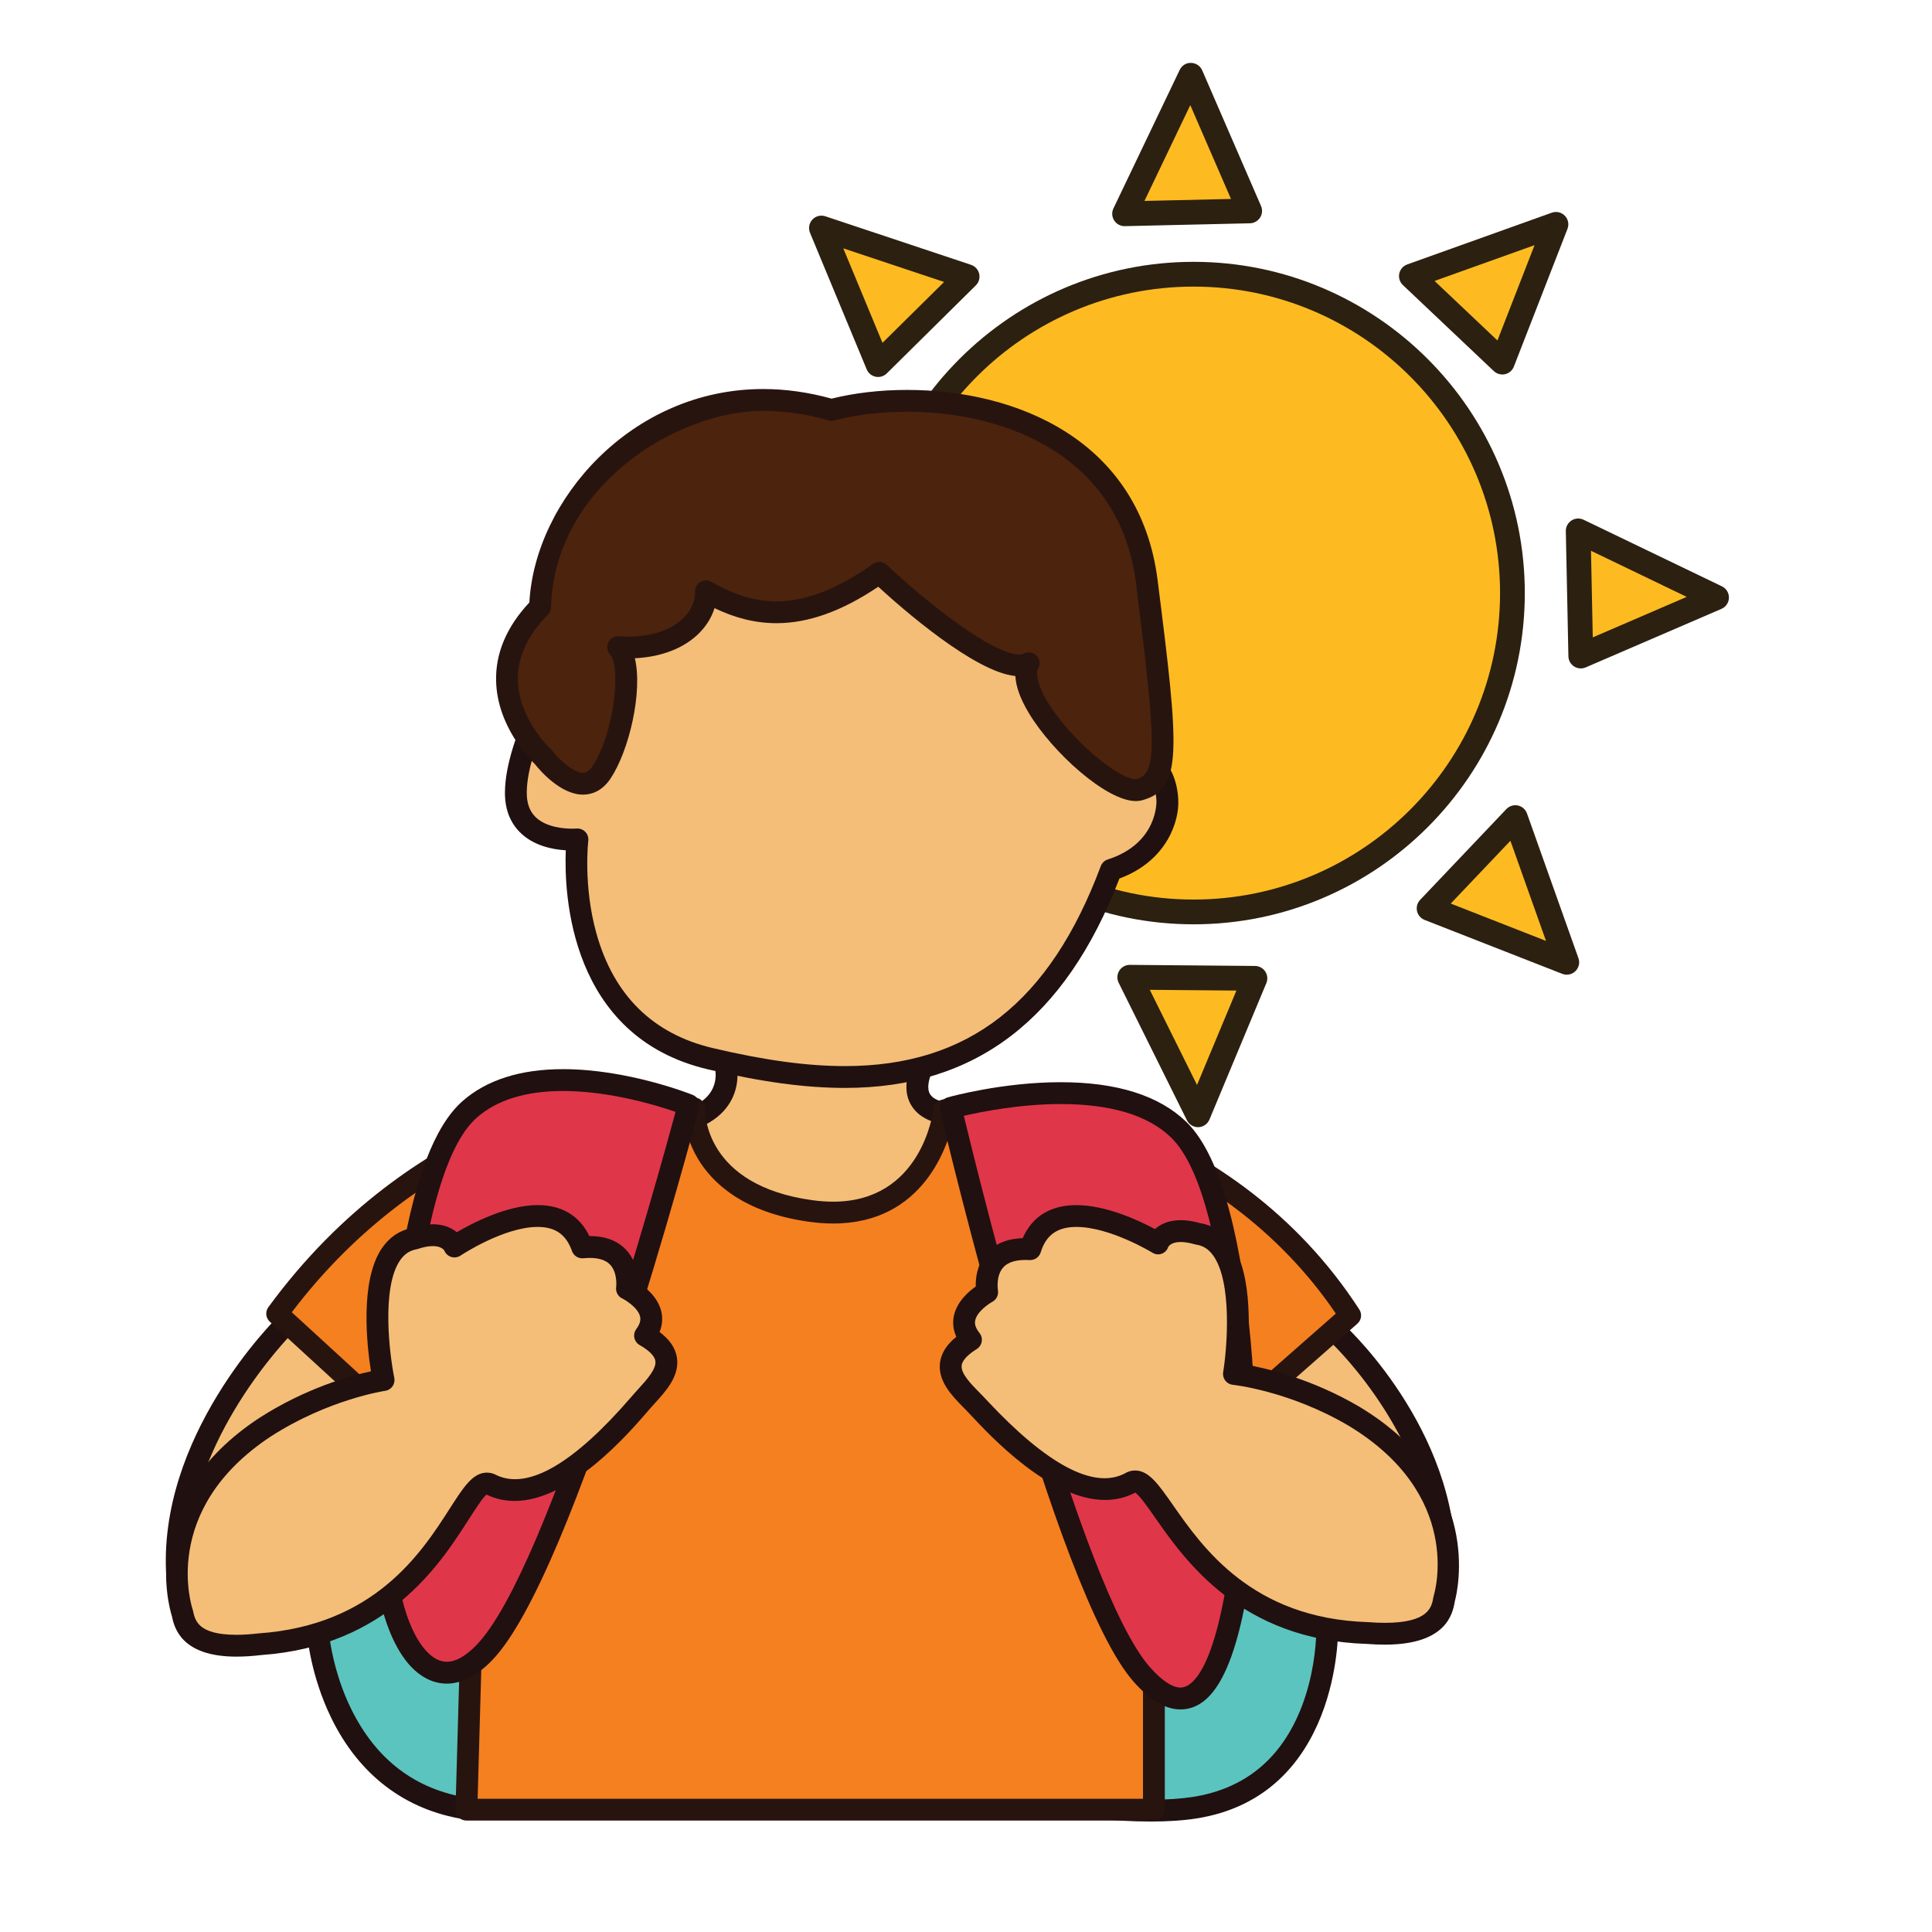
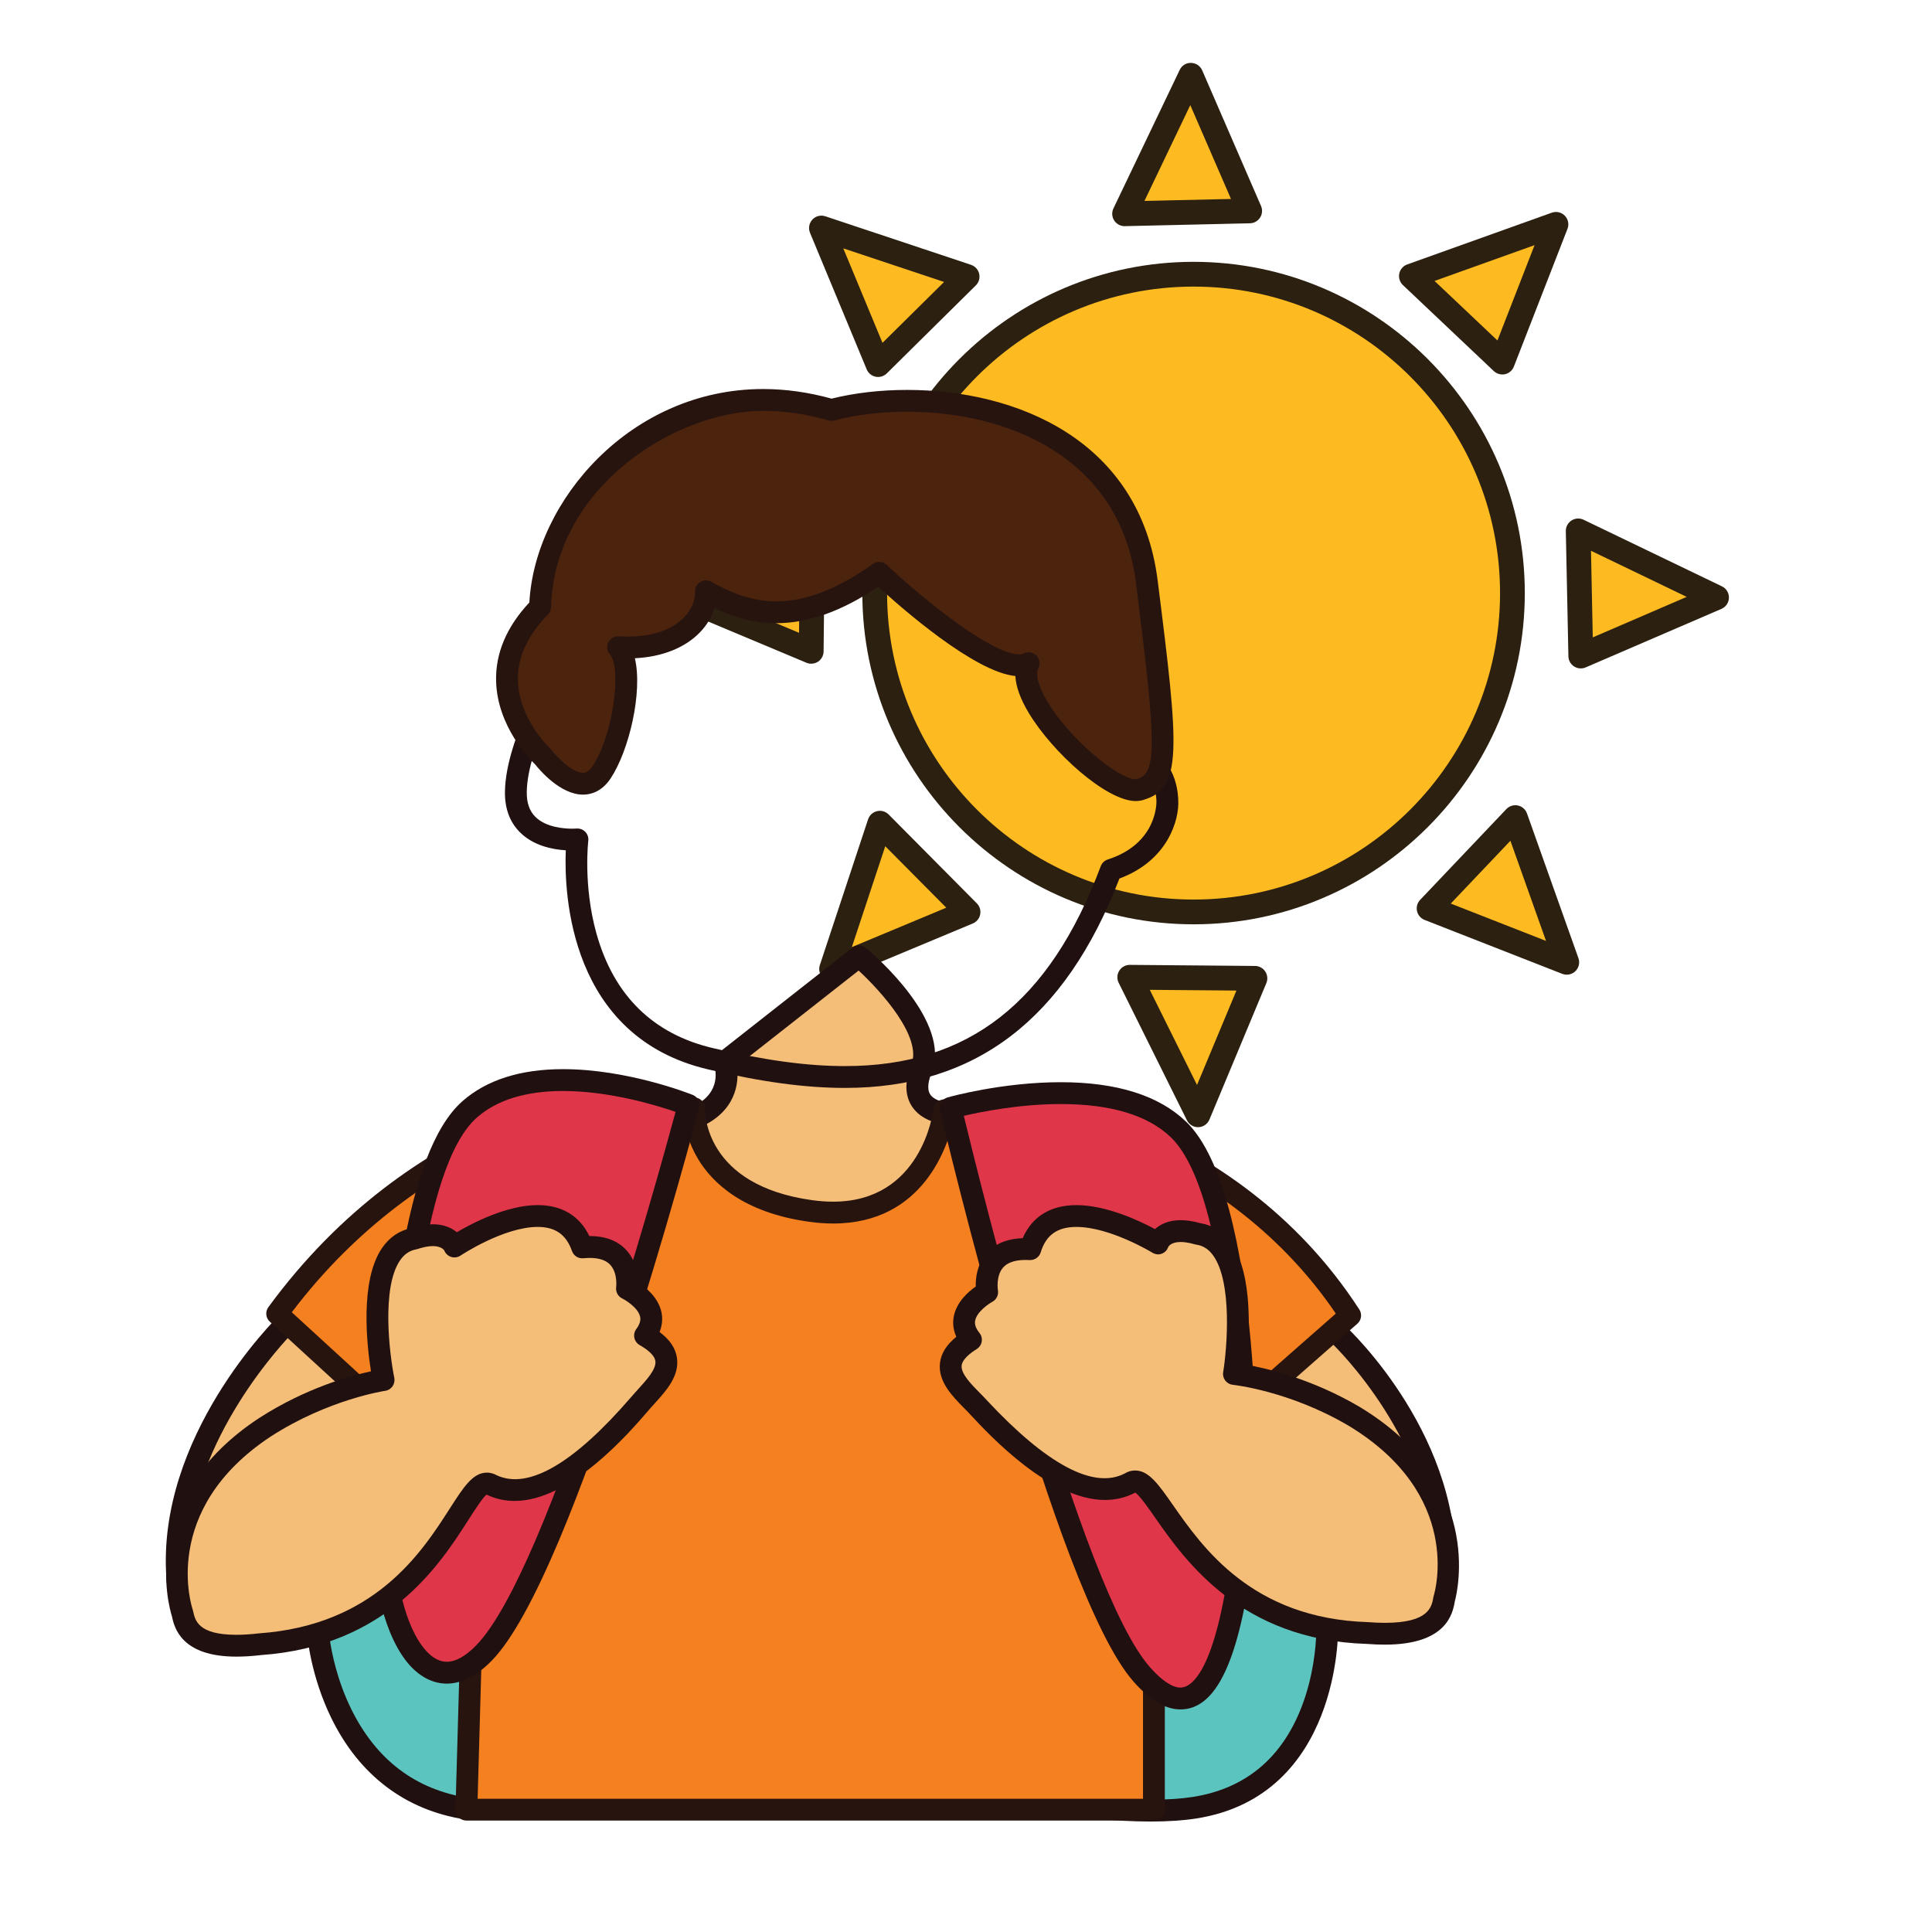
<svg xmlns="http://www.w3.org/2000/svg" version="1.1" id="Layer_1" x="0px" y="0px" width="500px" height="500px" viewBox="0 0 500 500" enable-background="new 0 0 500 500" xml:space="preserve">
  <g id="Layer_1_copy_15">
    <g>
      <g>
        <g>
          <path fill="#FDBB21" d="M226.373,153.488c0,45.574,36.953,82.52,82.526,82.52c45.566,0,82.514-36.946,82.514-82.52      c0-45.576-36.946-82.521-82.514-82.521C263.326,70.968,226.373,107.912,226.373,153.488z" />
          <path fill="#2C2010" d="M308.899,239.212c-47.273,0-85.729-38.455-85.729-85.724s38.454-85.726,85.729-85.726      c47.268,0,85.719,38.458,85.719,85.726C394.618,200.757,356.167,239.212,308.899,239.212z M308.899,74.172      c-43.742,0-79.321,35.579-79.321,79.316c0,43.735,35.579,79.316,79.321,79.316c43.728,0,79.312-35.581,79.312-79.316      C388.211,109.751,352.627,74.172,308.899,74.172z" />
        </g>
        <g>
          <polygon fill="#FDBB21" points="250.293,71.581 227.252,94.355 212.587,59.014     " />
          <path fill="#2C2010" d="M227.252,97.561c-0.208,0-0.426-0.022-0.634-0.063c-1.049-0.213-1.916-0.929-2.322-1.916L209.627,60.24      c-0.479-1.157-0.241-2.492,0.614-3.411c0.854-0.92,2.169-1.251,3.355-0.856l37.706,12.567c1.06,0.353,1.854,1.228,2.107,2.312      s-0.073,2.223-0.864,3.005l-23.04,22.775C228.903,97.232,228.085,97.561,227.252,97.561z M218.238,64.273l10.15,24.456      l15.939-15.76L218.238,64.273z" />
        </g>
        <g>
          <polygon fill="#FDBB21" points="210.284,136.17 209.942,168.56 174.662,153.771     " />
          <path fill="#2C2010" d="M209.942,171.766c-0.42,0-0.841-0.079-1.24-0.246l-35.285-14.797c-1.15-0.485-1.922-1.599-1.961-2.854      c-0.038-1.255,0.658-2.417,1.782-2.972l35.621-17.599c1.002-0.494,2.188-0.433,3.128,0.163c0.944,0.591,1.511,1.631,1.501,2.743      l-0.342,32.393c-0.014,1.069-0.557,2.06-1.443,2.647C211.174,171.588,210.557,171.766,209.942,171.766z M182.374,153.531      l24.416,10.236l0.234-22.413L182.374,153.531z" />
        </g>
        <g>
          <polygon fill="#FDBB21" points="227.709,213.04 250.523,236.037 215.214,250.766     " />
          <path fill="#2C2010" d="M215.217,253.971c-0.794,0-1.578-0.294-2.181-0.855c-0.918-0.85-1.255-2.162-0.86-3.355l12.484-37.725      c0.354-1.056,1.229-1.856,2.314-2.111c1.088-0.258,2.22,0.073,3.003,0.859l22.822,22.995c0.753,0.755,1.079,1.835,0.868,2.884      c-0.208,1.048-0.925,1.919-1.909,2.332l-35.307,14.732C216.054,253.889,215.631,253.971,215.217,253.971z M229.105,219.005      l-8.642,26.097l24.435-10.19L229.105,219.005z" />
        </g>
        <g>
          <polygon fill="#FDBB21" points="292.38,252.916 324.772,253.191 310.046,288.507     " />
          <path fill="#2C2010" d="M310.046,291.711c-1.214,0-2.326-0.686-2.868-1.777l-17.669-35.593      c-0.495-0.998-0.437-2.182,0.153-3.123c0.586-0.937,1.611-1.509,2.718-1.509c0.007,0,0.015,0,0.022,0l32.396,0.279      c1.072,0.008,2.062,0.549,2.649,1.438c0.583,0.889,0.694,2.02,0.283,3l-14.729,35.316c-0.479,1.152-1.598,1.925-2.853,1.97      C310.115,291.711,310.085,291.711,310.046,291.711z M297.565,256.166l12.224,24.623l10.195-24.432L297.565,256.166z" />
        </g>
        <g>
          <polygon fill="#FDBB21" points="291.043,55.324 323.409,54.583 308.188,19.484     " />
          <path fill="#2C2010" d="M291.043,58.528c-1.09,0-2.102-0.55-2.689-1.466c-0.604-0.935-0.685-2.117-0.199-3.119l17.145-35.841      c0.541-1.132,1.7-1.902,2.951-1.821c1.253,0.021,2.38,0.775,2.88,1.927l15.222,35.099c0.423,0.979,0.334,2.106-0.245,3.004      c-0.576,0.896-1.56,1.452-2.622,1.474l-32.366,0.741C291.091,58.528,291.066,58.528,291.043,58.528z M308.046,27.205      l-11.862,24.797l22.394-0.514L308.046,27.205z" />
        </g>
        <g>
          <polygon fill="#FDBB21" points="365.27,71.45 388.799,93.713 402.681,58.06     " />
          <path fill="#2C2010" d="M388.799,96.917c-0.811,0-1.602-0.308-2.2-0.877L363.07,73.777c-0.814-0.765-1.163-1.895-0.938-2.985      c0.23-1.09,1.009-1.982,2.059-2.357l37.41-13.391c1.183-0.424,2.504-0.115,3.374,0.781c0.875,0.9,1.145,2.229,0.688,3.397      l-13.877,35.653c-0.388,0.994-1.245,1.731-2.284,1.965C389.264,96.891,389.032,96.917,388.799,96.917z M371.261,72.709      l16.277,15.404l9.604-24.669L371.261,72.709z" />
        </g>
        <g>
          <polygon fill="#FDBB21" points="408.439,137.396 409.106,169.779 444.236,154.63     " />
          <path fill="#2C2010" d="M409.106,172.984c-0.607,0-1.215-0.173-1.74-0.51c-0.894-0.574-1.446-1.561-1.466-2.629l-0.668-32.383      c-0.022-1.114,0.533-2.158,1.472-2.761c0.932-0.604,2.113-0.677,3.124-0.192l35.802,17.235c1.13,0.543,1.839,1.697,1.812,2.952      c-0.023,1.256-0.779,2.38-1.933,2.879l-35.138,15.148C409.967,172.897,409.532,172.984,409.106,172.984z M411.748,142.543      l0.459,22.41l24.312-10.482L411.748,142.543z" />
        </g>
        <g>
          <polygon fill="#FDBB21" points="392.165,211.597 369.854,235.091 405.478,249.045     " />
          <path fill="#2C2010" d="M405.478,252.25c-0.391,0-0.785-0.07-1.167-0.219l-35.629-13.955c-0.988-0.392-1.728-1.248-1.961-2.289      c-0.227-1.038,0.072-2.126,0.808-2.902l22.314-23.492c0.769-0.809,1.903-1.16,2.99-0.931c1.087,0.236,1.98,1.015,2.35,2.063      l13.316,37.447c0.42,1.183,0.107,2.503-0.794,3.377C407.099,251.936,406.296,252.25,405.478,252.25z M375.454,233.843      l24.653,9.663l-9.213-25.915L375.454,233.843z" />
        </g>
      </g>
      <g>
        <g>
          <g>
            <path fill="#5BC4BF" d="M343.472,421.532c0,0,0.968,40.79-34.356,46.308c-35.322,5.511-128.898-21.265-128.898-21.265       s-12.184,15.178-9.88-23.765c2.295-38.941,61.139-71.092,61.139-71.092L343.472,421.532z" />
            <path fill="#211010" d="M297.831,471.411c-37.813,0-105.091-18.393-116.746-21.662c-1.275,1.167-3.295,2.56-5.639,2.56l0,0       c-1.629,0-3.117-0.665-4.316-1.929c-2.119-2.254-4.806-7.58-3.612-27.733c0.999-16.945,11.901-34.48,32.409-52.123       c15.047-12.95,29.582-20.947,30.193-21.285c0.894-0.48,1.98-0.457,2.852,0.084l111.994,69.812       c0.806,0.509,1.3,1.382,1.328,2.334c0.007,0.431,0.594,43.334-36.742,49.159C306.227,471.142,302.283,471.411,297.831,471.411z        M180.229,443.75c0.254,0,0.511,0.034,0.764,0.111c0.768,0.217,77.017,21.896,116.839,21.896c4.165,0,7.812-0.234,10.853-0.71       c13.573-2.124,23.067-10.005,28.221-23.44c3.021-7.881,3.607-15.419,3.724-18.521L231.41,355.006       c-8.869,5.171-56.276,34.346-58.258,67.975c-1.278,21.705,2.247,23.67,2.284,23.682c0.6,0,1.879-1.004,2.584-1.864       C178.571,444.124,179.388,443.75,180.229,443.75z" />
          </g>
          <g>
            <path fill="#5BC4BF" d="M202.084,351.719L82.327,422.811c0,0,3.057,39.74,38.383,45.25" />
            <path fill="#211010" d="M120.71,470.882c-0.146,0-0.292-0.008-0.442-0.032c-15.394-2.402-27.336-11.477-34.538-26.246       c-5.351-10.979-6.185-21.146-6.219-21.576c-0.076-1.072,0.452-2.094,1.377-2.646L200.64,349.29       c1.345-0.802,3.076-0.356,3.867,0.983c0.798,1.35,0.359,3.074-0.982,3.875L85.353,424.304       c0.461,3.202,1.84,10.472,5.537,17.986c6.448,13.121,16.626,20.854,30.25,22.979c1.544,0.239,2.594,1.687,2.356,3.226       C123.278,469.884,122.076,470.882,120.71,470.882z" />
          </g>
          <g>
            <g>
              <path fill="#F4BE78" d="M187.523,274.834c0,0,3.328,9.607-7.451,14.28c-10.788,4.67,11.585,62.604,11.585,62.604l37.71-29.12        l27.895-20.839l-11.237-13.483c0,0-12.236-0.127-7.552-11.717c4.684-11.582-16.158-29.061-16.158-29.061L187.523,274.834z" />
            </g>
            <g>
              <path fill="#211010" d="M191.657,354.544c-0.25,0-0.507-0.032-0.757-0.106c-0.855-0.24-1.55-0.867-1.876-1.698        c-7.019-18.177-22.056-61.023-10.078-66.22c8.283-3.592,6.008-10.467,5.912-10.766c-0.396-1.132-0.022-2.4,0.922-3.139        l34.788-27.333c1.048-0.823,2.533-0.804,3.559,0.056c2.296,1.925,22.266,19.169,16.964,32.279        c-0.702,1.754-1.335,4.146-0.341,5.635c1.194,1.794,4.487,2.189,5.301,2.197c0.83,0.005,1.612,0.377,2.146,1.015l11.23,13.49        c0.498,0.591,0.724,1.36,0.638,2.132c-0.09,0.771-0.496,1.469-1.117,1.938l-27.891,20.838l-37.671,29.093        C192.886,354.34,192.28,354.544,191.657,354.544z M190.688,275.939c0.742,4.613-0.531,11.884-9.496,15.769        c-4.165,1.806,1.412,27.746,11.755,55.449l34.692-26.791l25.542-19.087l-8.559-10.282c-2.178-0.255-6.301-1.197-8.573-4.606        c-1.897-2.849-1.962-6.51-0.188-10.884c2.868-7.108-7.851-18.978-13.654-24.329L190.688,275.939z" />
            </g>
          </g>
          <g>
            <g>
              <path fill="#F4BE78" d="M74.323,342.346c0,0-30.979,30.178-28.438,65.853c2.552,35.677,63.146-21.615,63.146-21.615        l2.335-42.813L74.323,342.346z" />
            </g>
            <g>
              <path fill="#211010" d="M55.931,422.727L55.931,422.727c-4.421,0-11.969-1.861-12.867-14.326        c-2.6-36.56,27.985-66.812,29.287-68.078c0.557-0.538,1.274-0.857,2.084-0.801l37.039,1.432        c0.759,0.027,1.474,0.354,1.977,0.917c0.511,0.562,0.774,1.305,0.736,2.058l-2.338,42.812        c-0.034,0.718-0.349,1.395-0.874,1.896C109.5,390.027,74.704,422.727,55.931,422.727z M75.472,345.217        c-4.826,5.067-28.958,32.086-26.772,62.779c0.58,8.043,4.168,9.079,7.231,9.079c13.364,0,40.091-22.234,50.346-31.78        l2.113-38.811L75.472,345.217z" />
            </g>
          </g>
          <g>
            <g>
              <path fill="#F4BE78" d="M346.282,345.242c0,0,30.023,27.943,27.479,63.619c-2.553,35.679-63.153-21.613-63.153-21.613        l-2.33-42.812L346.282,345.242z" />
            </g>
            <g>
              <path fill="#211010" d="M363.711,423.386c-18.773,0-53.568-32.692-55.042-34.086c-0.527-0.493-0.846-1.179-0.88-1.896        l-2.327-42.82c-0.046-0.787,0.238-1.548,0.787-2.116c0.545-0.563,1.26-0.868,2.089-0.858l37.999,0.808        c0.697,0.017,1.357,0.284,1.865,0.758c1.266,1.179,30.983,29.285,28.376,65.886        C375.685,421.529,368.134,423.386,363.711,423.386z M313.367,385.969c10.257,9.535,36.986,31.771,50.344,31.771        c3.067,0,6.657-1.036,7.233-9.084c2.197-30.831-21.308-56.057-25.842-60.614l-33.841-0.726L313.367,385.969z" />
            </g>
          </g>
          <g>
            <path fill="#F58020" d="M160.432,283.787c0,0-51.339,5.115-88.699,56.188l51.277,46.995l-2.3,81.372h177.924v-83.218       l50.792-44.687c-32.477-50.123-90.215-55.996-90.215-55.996l-14.827,2.908c0,0-3.527,30.35-34.565,26.057       c-31.029-4.291-30.177-26.561-30.177-26.561L160.432,283.787z" />
            <path fill="#28140F" d="M298.634,471.162H120.71c-0.769,0-1.493-0.307-2.027-0.854c-0.534-0.547-0.821-1.284-0.799-2.05       l2.262-80.082l-50.32-46.12c-1.061-0.978-1.227-2.593-0.377-3.754c37.676-51.494,88.557-57.115,90.702-57.326       c0.242-0.022,0.483-0.017,0.727,0.025l19.205,3.059c1.414,0.223,2.435,1.471,2.377,2.897       c-0.019,0.791-0.219,19.784,27.748,23.649c1.869,0.26,3.688,0.386,5.413,0.386c22.804,0,25.844-22.996,25.959-23.976       c0.15-1.22,1.06-2.207,2.261-2.438l14.826-2.91c0.272-0.054,0.55-0.063,0.833-0.036c2.41,0.244,59.462,6.592,92.295,57.268       c0.762,1.175,0.551,2.736-0.502,3.66l-49.834,43.84v81.939C301.458,469.899,300.196,471.162,298.634,471.162z M123.612,465.52       h172.195v-80.396c0-0.813,0.351-1.581,0.963-2.12l48.939-43.053c-30.193-44.489-81.379-52.016-86.389-52.649l-12.506,2.448       c-1.444,6.637-7.767,26.895-31.195,26.895c-1.981,0-4.062-0.146-6.189-0.444c-17.133-2.365-25.095-10.136-28.76-16.229       c-2.526-4.207-3.402-8.205-3.704-10.688l-16.589-2.646c-4.408,0.57-50.448,7.562-84.86,52.977l49.395,45.273       c0.608,0.551,0.941,1.346,0.915,2.16L123.612,465.52z" />
          </g>
          <g>
            <g>
-               <path fill="#F4BE78" d="M146.342,171.292c0,0-12.68,19.87-12.837,33.673c-0.169,13.803,15.939,12.271,15.939,12.271        s-5.823,47.325,34.462,56.774c40.294,9.467,81.659,9.821,103.625-48.883c15.286-4.903,14.571-18.011,14.571-18.011        s0.008-8.112-5.856-10.23c-5.832-2.104-56.046-71.021-56.046-71.021l-45.384,4.326L146.342,171.292z" />
-             </g>
+               </g>
            <g>
              <path fill="#211010" d="M218.687,281.552c-10.249,0-21.506-1.521-35.426-4.793c-35.989-8.444-37.287-45.554-36.839-56.704        c-3.435-0.204-8.421-1.177-11.919-4.72c-2.587-2.616-3.877-6.12-3.823-10.404c0.172-14.444,12.745-34.316,13.282-35.157        c0.149-0.24,0.338-0.453,0.553-0.635l48.471-41.102c0.441-0.375,0.986-0.602,1.562-0.66l45.384-4.324        c0.979-0.099,1.965,0.341,2.554,1.149c23.467,32.208,50.67,67.717,54.862,70.089c7.497,2.7,7.582,12.414,7.582,12.824        c0.275,4.965-2.601,15.569-15.226,20.249C275.691,263.818,252.445,281.552,218.687,281.552z M149.437,214.411        c0.76,0,1.5,0.309,2.03,0.86c0.595,0.616,0.883,1.459,0.784,2.307c-0.02,0.115-1.348,11.574,2.08,23.914        c4.479,16.104,14.65,26.117,30.22,29.768c13.487,3.172,24.332,4.643,34.136,4.643c31.948,0,52.981-16.444,66.199-51.765        c0.308-0.81,0.964-1.434,1.784-1.698c13.062-4.193,12.62-15.057,12.614-15.167c-0.003-0.204-0.1-6.322-3.998-7.729        c-5.874-2.119-40.671-49.123-56.418-70.713l-42.899,4.09l-47.461,40.244c-1.651,2.674-12.043,19.969-12.181,31.834        c-0.035,2.76,0.683,4.843,2.191,6.367c2.76,2.793,7.577,3.095,9.525,3.095c0.003,0,0.003,0,0.003,0        c0.66,0,1.082-0.033,1.141-0.037C149.268,214.414,149.353,214.411,149.437,214.411z" />
            </g>
          </g>
          <g>
            <path fill="#4C230D" d="M266.229,171.639c-5.014,9.338,21.056,34.918,28.719,32.713c7.663-2.209,7.509-9.081,1.843-53.847       c-5.666-44.758-55.192-51.361-81.615-44.411c-43.541-12.59-74.591,23.354-75.401,51.006       c-19.746,20.098,0.818,38.817,0.818,38.817s9.479,12.394,15.079,3.978c5.604-8.412,8.71-27.419,4.296-32.412       c15.358,1.002,22.953-7.116,22.742-14.477c13.04,7.615,26.438,8.292,44.847-4.771       C227.556,148.238,257.33,176.42,266.229,171.639z" />
            <path fill="#28140F" d="M293.915,207.312c-7.562,0-21.547-12.56-27.694-22.836c-2.156-3.604-3.309-6.789-3.447-9.519       c-10.61-1.032-29.433-17.563-35.479-23.106c-9.436,6.338-18.078,9.429-26.355,9.429c-5.323,0-10.595-1.28-16.02-3.896       c-0.71,2.282-2.004,4.444-3.818,6.309c-3.871,3.987-9.786,6.319-16.796,6.659c2.076,8.841-1.543,23.985-6.283,31.112       c-2.305,3.461-5.152,4.187-7.138,4.187c-5.877,0-11.279-6.421-12.388-7.824c-1.425-1.36-9.781-9.837-10.104-21.5       c-0.204-7.223,2.691-14.084,8.606-20.411c1.428-26.355,26.272-55.236,60.509-55.236c5.802,0,11.756,0.838,17.707,2.489       c5.914-1.478,12.638-2.259,19.501-2.259c28.351,0,60.278,12.935,64.874,49.242c5.627,44.432,6.462,53.943-3.857,56.917       C295.162,207.228,294.557,207.312,293.915,207.312z M266.229,168.813c0.729,0,1.449,0.286,1.996,0.827       c0.879,0.881,1.078,2.234,0.486,3.334c-0.825,1.538,0.055,4.758,2.354,8.604c5.802,9.697,18.373,20.085,22.851,20.085       c0.158,0,0.233-0.017,0.254-0.025c5.239-1.513,5.212-8.154-0.187-50.777c-4.129-32.664-33.328-44.301-59.269-44.301       c-6.681,0-13.187,0.783-18.822,2.263c-0.492,0.13-1.011,0.125-1.502-0.018c-5.688-1.643-11.366-2.479-16.884-2.479       c-22.303,0-53.985,19.349-54.907,50.856c-0.02,0.708-0.312,1.391-0.811,1.895c-5.298,5.39-7.904,11.129-7.754,17.049       c0.257,10.058,8.376,17.632,8.461,17.706c0.119,0.109,0.234,0.239,0.338,0.366c1.449,1.891,5.34,5.801,8.05,5.801       c0.357,0,1.325,0,2.438-1.672c5.461-8.202,7.577-25.522,4.529-28.973c-0.756-0.859-0.922-2.085-0.419-3.113       c0.503-1.028,1.586-1.664,2.723-1.574c7.443,0.493,13.39-1.302,16.891-4.908c1.9-1.952,2.91-4.321,2.841-6.67       c-0.026-1.023,0.502-1.984,1.378-2.511c0.887-0.519,1.985-0.525,2.872-0.007c5.832,3.403,11.325,5.058,16.802,5.058       c7.617,0,15.79-3.17,24.988-9.693c1.099-0.783,2.596-0.667,3.569,0.253c9.472,8.961,27.146,23.172,34.288,23.172l0,0       c0.468,0,0.851-0.075,1.104-0.213C265.314,168.923,265.771,168.813,266.229,168.813z" />
          </g>
          <g>
            <path fill="#E0364A" d="M246.035,286.713c0,0,41.178-11.594,58.997,5.639c17.809,17.227,18.834,90.416,16.324,110.09       c-4.407,34.463-13.08,45.312-25.82,30.956C275.154,410.441,246.035,286.713,246.035,286.713z" />
            <path fill="#211010" d="M305.504,442.394c-3.876,0-7.831-2.335-12.084-7.125c-20.611-23.22-48.938-142.829-50.137-147.907       c-0.346-1.473,0.526-2.952,1.984-3.365c0.568-0.156,14.108-3.924,29.237-3.924c14.531,0,25.46,3.453,32.49,10.25       c19.352,18.718,19.394,94.972,17.163,112.477C320.704,429.806,314.776,442.394,305.504,442.394z M249.434,288.775       c4.399,18.211,30.182,122.432,48.212,142.743c3.032,3.415,5.752,5.225,7.857,5.225c2.596,0,9.052-3.382,13.05-34.666       c2.537-19.894,1.018-91.729-15.485-107.695c-5.939-5.747-15.549-8.655-28.562-8.655       C263.967,285.727,254.014,287.713,249.434,288.775z" />
          </g>
          <g>
            <g>
              <path fill="#F4BE78" d="M319.34,355.577c0,0,5.594-34.14-9.378-36.267c-8.61-2.514-10.293,2.457-10.293,2.457        s-27.401-16.854-33.041,1.52c-13.325-0.794-11.146,11.141-11.146,11.141s-9.932,5.245-4.198,12.311        c-10.346,6.439-2.941,12.324,1.338,16.826c4.274,4.519,25.077,28.021,39.851,20.238c7.58-5.014,14.659,37.377,61.487,38.823        c18.055,1.392,19.233-5.55,19.785-8.819c0,0,8.749-27.934-23.279-47.25C334.432,357.096,319.34,355.577,319.34,355.577z" />
            </g>
            <g>
              <path fill="#211010" d="M358.401,425.632L358.401,425.632c-1.45,0-3.019-0.06-4.657-0.188        c-32.676-1.004-47.075-21.621-54.812-32.691c-1.805-2.595-4.031-5.772-5.14-6.462h-0.005c-2.385,1.264-5.02,1.896-7.827,1.896        c-14.216,0-29.603-16.483-34.658-21.9l-0.729-0.775c-0.367-0.386-0.751-0.777-1.157-1.188        c-2.992-3.041-6.715-6.827-6.151-11.596c0.296-2.477,1.687-4.705,4.228-6.763c-0.953-2.126-0.922-4.01-0.642-5.366        c0.753-3.677,3.734-6.298,5.673-7.649c-0.055-2.151,0.312-5.609,2.672-8.437c2.14-2.57,5.326-3.935,9.476-4.072        c2.444-5.61,7.209-8.558,13.897-8.558c7.763,0,16.356,4.064,20.339,6.205c1.394-1.256,3.547-2.312,6.647-2.312        c1.524,0,3.213,0.257,5.009,0.766c3.203,0.509,5.858,2.174,7.897,4.951c6.069,8.265,4.849,24.988,4.059,31.693        c5.271,0.918,17.002,3.635,29.384,10.936c31.992,19.303,25.37,47.449,24.604,50.294        C375.961,417.624,374.372,425.632,358.401,425.632z M293.742,380.559c3.568,0,6.058,3.559,9.824,8.957        c7.666,10.979,20.508,29.361,50.483,30.289c1.622,0.123,3.041,0.182,4.352,0.182c11.436,0,12.14-4.161,12.557-6.649        c0.023-0.13,0.055-0.254,0.093-0.372c0.323-1.053,7.589-26.115-22.044-43.996c-15.301-9.021-29.805-10.57-29.951-10.583        c-0.773-0.079-1.48-0.472-1.956-1.09c-0.474-0.618-0.673-1.405-0.547-2.176c0.992-6.069,2.45-23.354-2.645-30.286        c-1.167-1.59-2.589-2.48-4.348-2.729c-0.131-0.019-0.26-0.049-0.391-0.084c-1.359-0.396-2.572-0.594-3.616-0.594        c-2.563,0-3.189,1.215-3.252,1.354c-0.275,0.815-0.887,1.403-1.692,1.692c-0.811,0.301-1.689,0.143-2.418-0.303        c-0.106-0.068-10.93-6.643-19.625-6.643c-4.926,0-7.862,2.093-9.239,6.59c-0.386,1.242-1.56,2.041-2.868,1.984        c-3.316-0.189-5.624,0.481-6.91,1.998c-1.873,2.223-1.294,5.799-1.285,5.834c0.203,1.199-0.386,2.414-1.464,2.983        c-0.997,0.538-3.97,2.581-4.422,4.815c-0.071,0.375-0.297,1.502,1.099,3.223c0.51,0.63,0.726,1.443,0.59,2.251        c-0.135,0.795-0.602,1.499-1.293,1.928c-1.67,1.041-3.708,2.625-3.898,4.261c-0.247,2.066,2.42,4.783,4.57,6.965        c0.423,0.426,0.837,0.854,1.226,1.259l0.761,0.812c15.437,16.533,27.553,23.077,35.629,18.913        C291.898,380.825,292.802,380.559,293.742,380.559z" />
            </g>
          </g>
          <g>
            <path fill="#E0364A" d="M178.229,285.986c0,0-38.036-15.254-56.655,1.097c-18.615,16.353-19.595,89.446-21.59,109.179       c-1.988,19.744,8.837,48.429,25.31,31.487C146.696,405.736,178.229,285.986,178.229,285.986z" />
            <path fill="#211010" d="M115.619,435.719h-0.003c-3.46,0-6.761-1.646-9.564-4.738c-6.363-7.04-10.18-22.09-8.879-35.004       c0.334-3.328,0.653-8.356,1.021-14.181c2.519-39.919,6.469-83.61,21.514-96.832c6.242-5.487,14.995-8.269,26.005-8.269       c16.744,0,32.888,6.396,33.564,6.664c1.323,0.537,2.042,1.967,1.685,3.346c-1.297,4.919-31.974,120.718-53.641,143.011       C123.446,433.695,119.513,435.719,115.619,435.719z M145.713,282.348c-9.594,0-17.092,2.309-22.278,6.86       c-14.545,12.776-17.836,64.928-19.604,92.944c-0.371,5.883-0.688,10.955-1.038,14.394c-1.14,11.306,2.131,24.763,7.452,30.651       c1.72,1.899,3.527,2.869,5.374,2.869l0,0c2.312,0,4.888-1.444,7.651-4.284c18.968-19.515,46.907-120.791,51.565-138.033       C169.867,286.041,157.778,282.348,145.713,282.348z" />
          </g>
          <g>
            <g>
              <path fill="#F4BE78" d="M99.272,357.154c0,0-6.93-33.887,7.955-36.602c8.503-2.848,10.377,2.051,10.377,2.051        s26.718-17.912,33.084,0.225c13.274-1.32,11.57,10.681,11.57,10.681s10.127,4.853,4.676,12.14        c10.592,6.031,3.421,12.196-0.681,16.865c-4.095,4.684-23.958,28.988-39.022,21.782c-7.771-4.704-13.175,37.93-59.909,41.222        c-17.986,2.102-19.438-4.789-20.121-8.043c0,0-9.831-27.566,21.407-48.123C84.258,359.266,99.272,357.154,99.272,357.154z" />
            </g>
            <g>
              <path fill="#211010" d="M61.184,428.734c-14.285,0-16.085-7.517-16.715-10.533c-0.884-2.818-8.599-30.686,22.584-51.207        c12.1-7.797,23.725-10.979,28.953-12.098c-1.055-6.67-2.933-23.328,2.81-31.828c1.928-2.848,4.52-4.618,7.698-5.252        c1.984-0.651,3.835-0.979,5.509-0.979c2.821,0,4.845,0.934,6.2,2.062c4.038-2.375,12.947-7.02,20.938-7.02        c6.24,0,10.824,2.766,13.366,8.014c4.262-0.012,7.524,1.272,9.76,3.851c2.352,2.703,2.833,6.062,2.873,8.169        c1.982,1.273,5.069,3.773,5.963,7.425c0.331,1.345,0.442,3.224-0.43,5.39c2.626,1.953,4.096,4.127,4.488,6.592        c0.753,4.738-2.822,8.671-5.697,11.826c-0.377,0.418-0.756,0.832-1.102,1.23l-0.699,0.8        c-4.959,5.755-20.062,23.265-34.496,23.269h-0.004c-2.534,0-4.949-0.54-7.176-1.602c-0.023-0.013-0.049-0.027-0.072-0.037        c-0.876,0.563-3.045,3.945-4.803,6.683c-7.295,11.375-20.863,32.54-53.614,34.846        C65.317,428.596,63.145,428.734,61.184,428.734z M112.022,322.486c-1.113,0-2.423,0.25-3.901,0.744        c-0.122,0.043-0.253,0.078-0.383,0.098c-1.756,0.324-3.14,1.271-4.243,2.906c-4.816,7.125-2.683,24.328-1.454,30.352        c0.154,0.77-0.012,1.562-0.457,2.195c-0.453,0.633-1.14,1.062-1.911,1.166c-0.146,0.025-14.634,2.178-29.541,11.779        c-29.022,19.098-20.365,44.547-20.271,44.803c0.039,0.121,0.078,0.242,0.101,0.369c0.518,2.463,1.298,6.187,11.222,6.187        c1.743,0,3.696-0.128,5.808-0.37c30.051-2.122,42.155-20.995,49.388-32.27c3.606-5.62,5.985-9.332,9.644-9.332        c0.876,0,1.72,0.228,2.526,0.684c8.238,3.831,20.074-3.164,34.857-20.311l0.725-0.83c0.378-0.428,0.773-0.864,1.176-1.309        c2.061-2.268,4.622-5.08,4.295-7.144c-0.26-1.628-2.353-3.125-4.068-4.101c-0.698-0.401-1.197-1.084-1.363-1.881        c-0.169-0.794,0.02-1.617,0.503-2.267c1.332-1.781,1.056-2.906,0.964-3.272c-0.56-2.285-3.771-4.231-4.6-4.634        c-1.114-0.53-1.746-1.719-1.577-2.94c0.004-0.021,0.438-3.531-1.455-5.688c-1.328-1.505-3.65-2.104-7.041-1.785        c-1.304,0.136-2.51-0.646-2.945-1.881c-1.488-4.247-4.302-6.226-8.858-6.226c-8.813,0-19.872,7.344-19.982,7.418        c-0.71,0.48-1.605,0.602-2.419,0.345c-0.825-0.261-1.481-0.881-1.788-1.683C114.954,323.598,114.333,322.486,112.022,322.486z        " />
            </g>
          </g>
        </g>
      </g>
    </g>
  </g>
</svg>